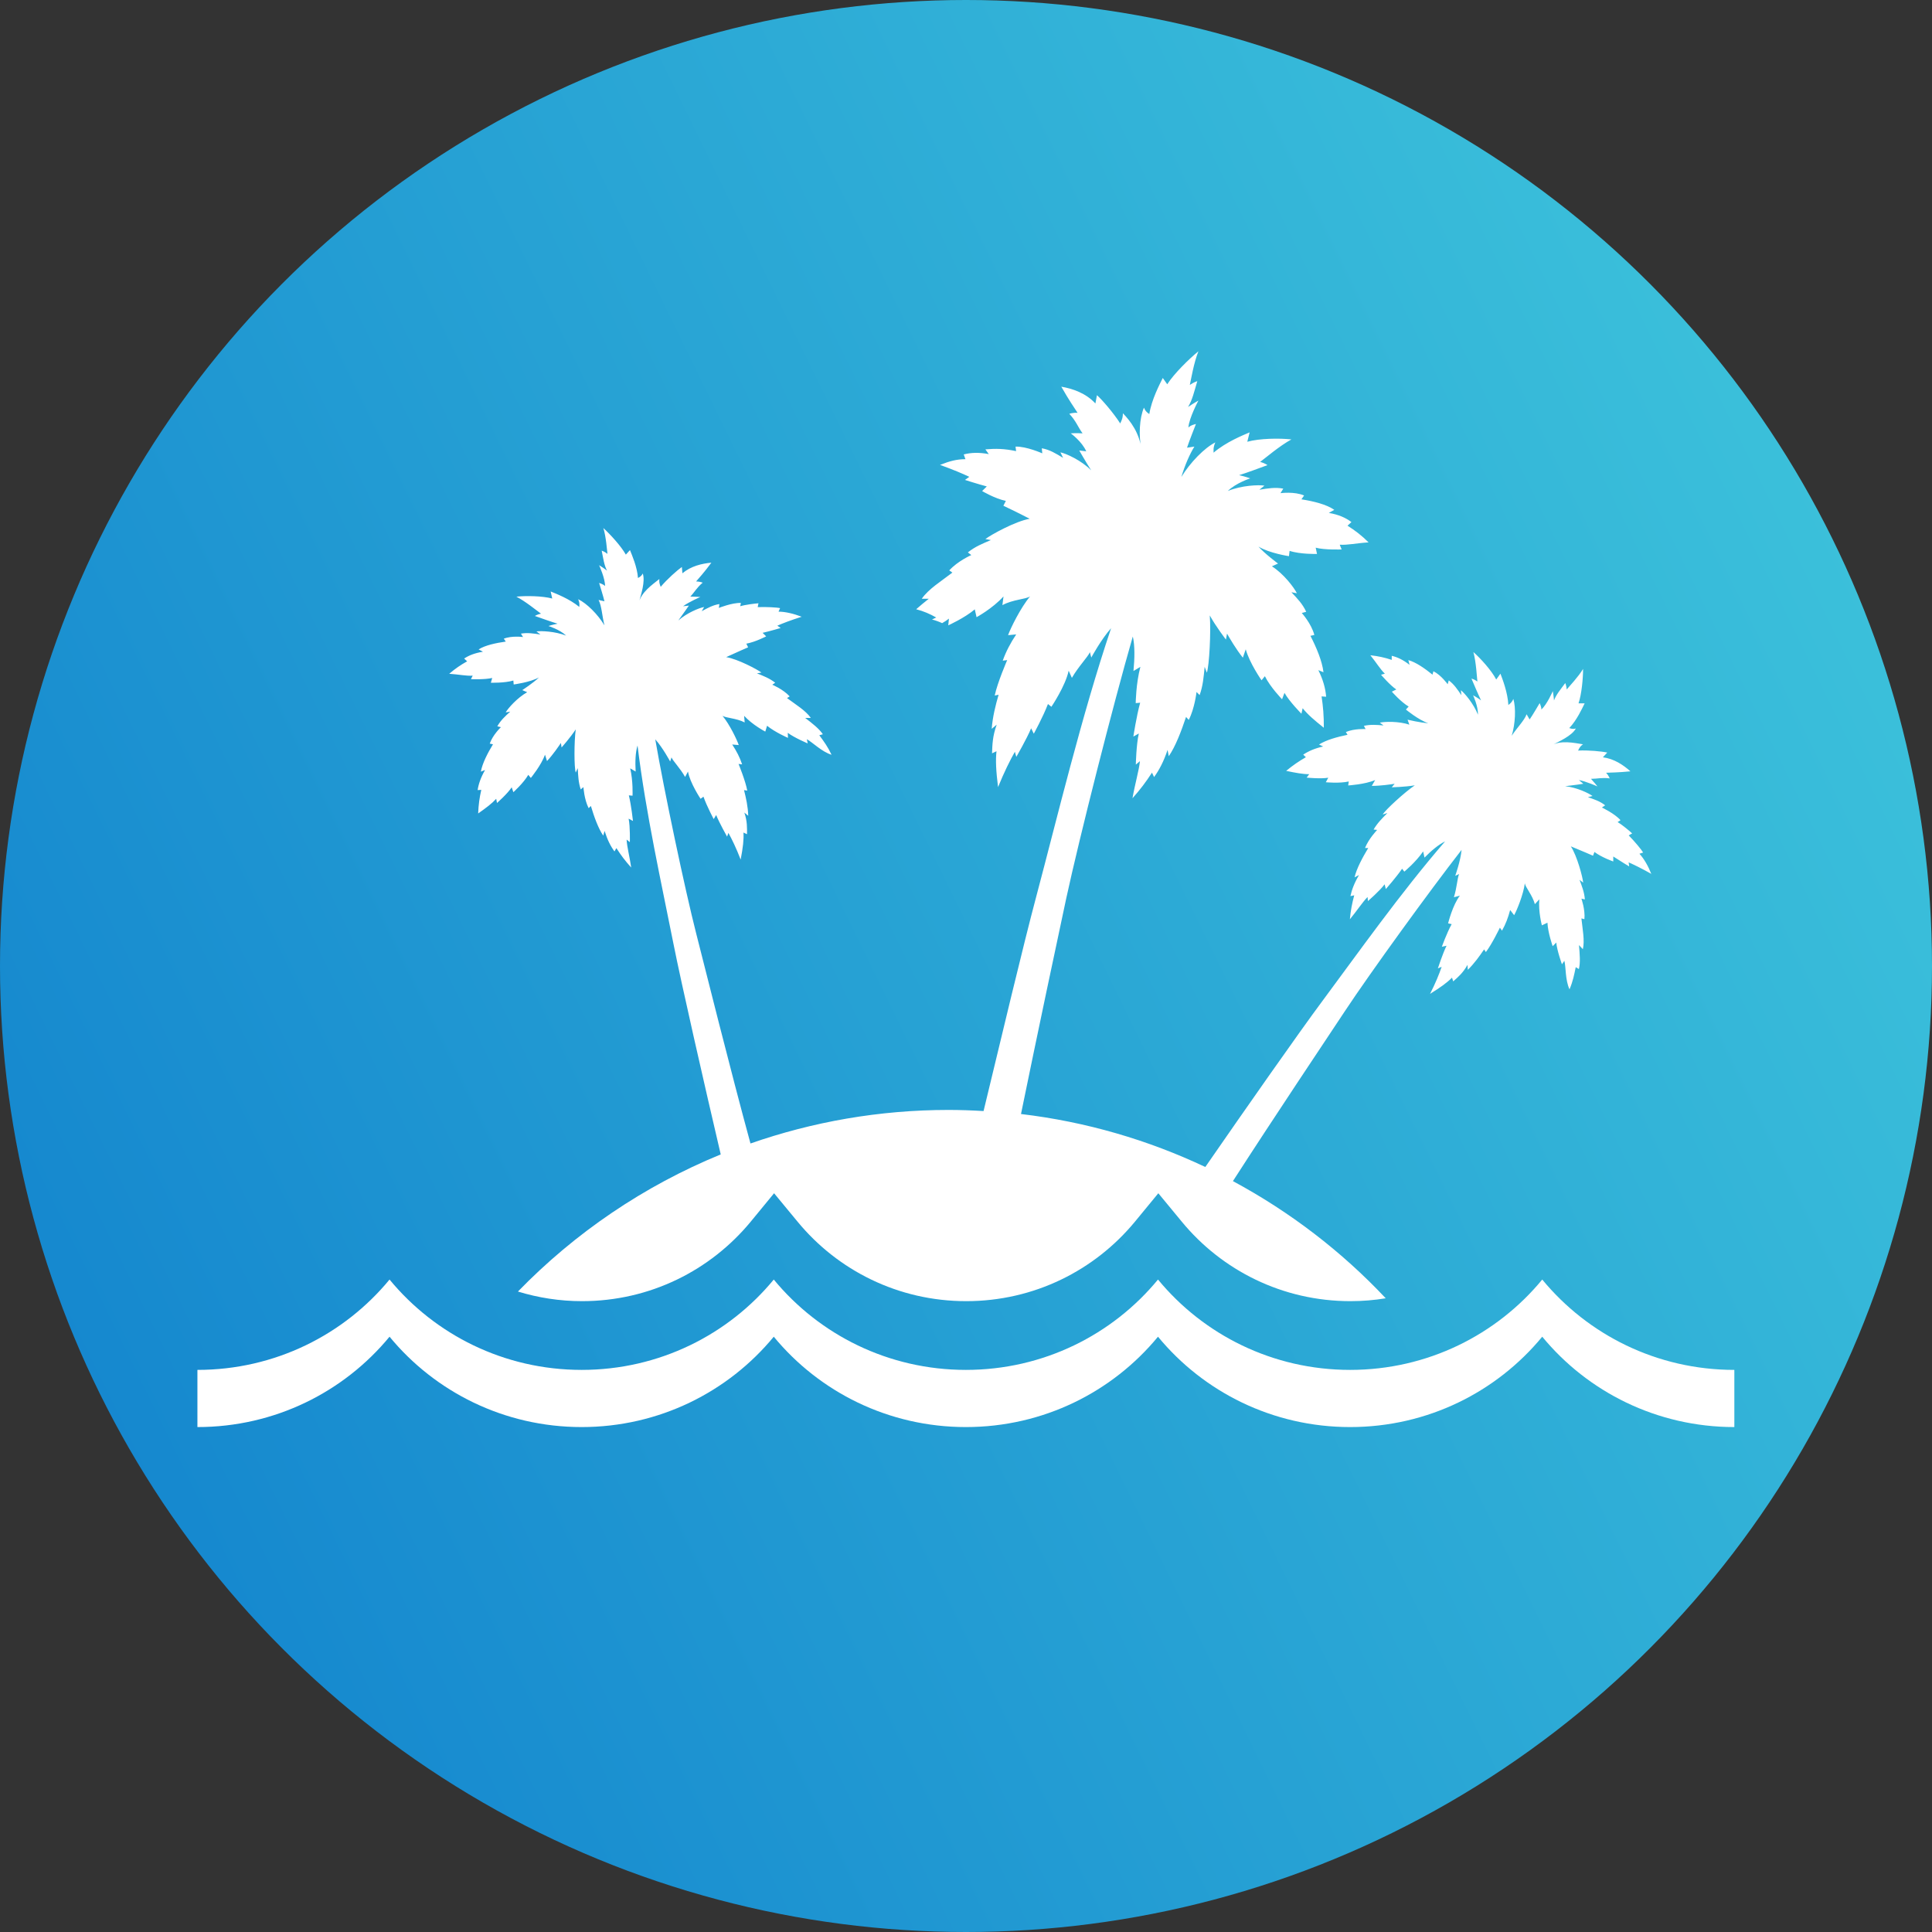
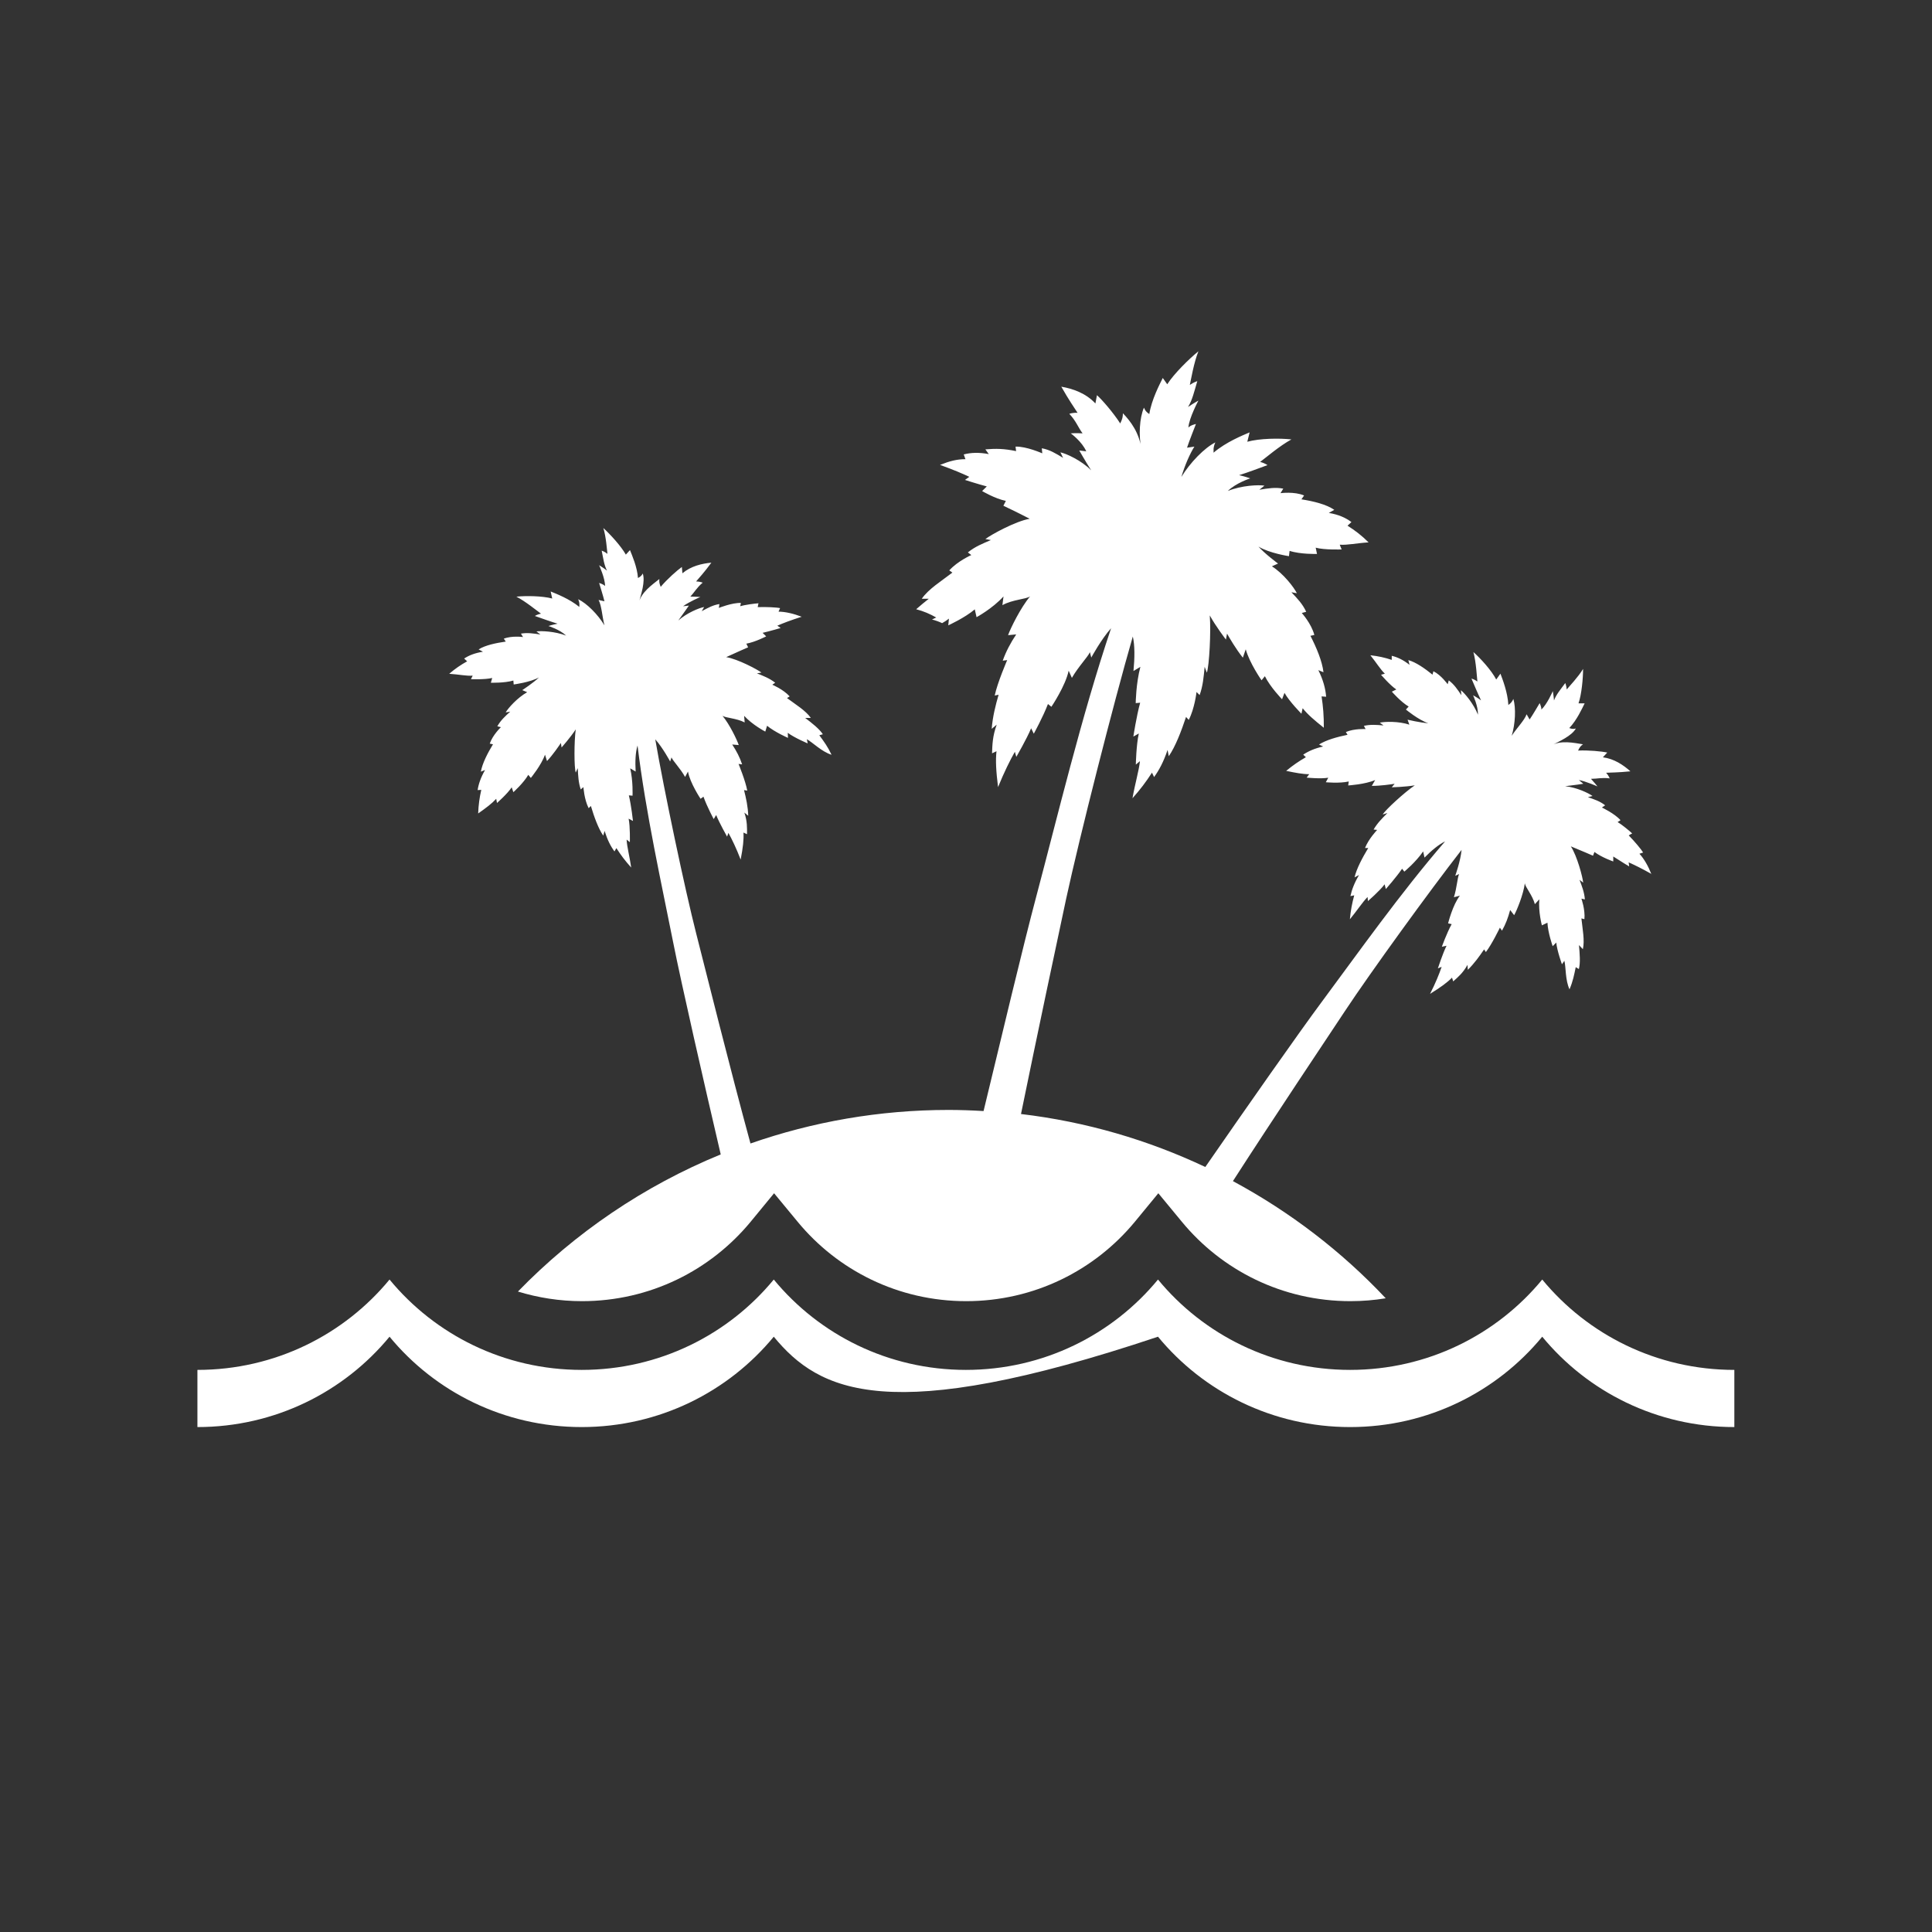
<svg xmlns="http://www.w3.org/2000/svg" width="88" height="88" viewBox="0 0 88 88" fill="none">
  <rect x="0" y="0" width="88" height="88" fill="#333333" stroke="none" />
-   <circle cx="44" cy="44" r="44" fill="url(#paint0_linear_6295_375)" />
  <g clip-path="url(#clip0_6295_375)">
-     <path d="M78.997 65.001C75.467 65.001 72.316 63.397 70.247 60.885C68.177 63.397 65.027 65.001 61.496 65.001C57.965 65.001 54.815 63.397 52.745 60.885C50.676 63.397 47.525 65.001 43.995 65.001C40.464 65.001 37.314 63.397 35.244 60.885C33.174 63.397 30.024 65.001 26.494 65.001C22.963 65.001 19.812 63.397 17.743 60.885C15.673 63.397 12.523 65.001 8.992 65.001V62.397C12.523 62.397 15.673 60.794 17.743 58.281C19.812 60.794 22.963 62.397 26.494 62.397C30.024 62.397 33.174 60.794 35.244 58.281C37.314 60.794 40.464 62.397 43.995 62.397C47.525 62.397 50.676 60.794 52.745 58.281C54.815 60.794 57.965 62.397 61.496 62.397C65.027 62.397 68.177 60.794 70.247 58.281C72.316 60.794 75.467 62.397 78.997 62.397V65.001Z" fill="white" />
+     <path d="M78.997 65.001C75.467 65.001 72.316 63.397 70.247 60.885C68.177 63.397 65.027 65.001 61.496 65.001C57.965 65.001 54.815 63.397 52.745 60.885C40.464 65.001 37.314 63.397 35.244 60.885C33.174 63.397 30.024 65.001 26.494 65.001C22.963 65.001 19.812 63.397 17.743 60.885C15.673 63.397 12.523 65.001 8.992 65.001V62.397C12.523 62.397 15.673 60.794 17.743 58.281C19.812 60.794 22.963 62.397 26.494 62.397C30.024 62.397 33.174 60.794 35.244 58.281C37.314 60.794 40.464 62.397 43.995 62.397C47.525 62.397 50.676 60.794 52.745 58.281C54.815 60.794 57.965 62.397 61.496 62.397C65.027 62.397 68.177 60.794 70.247 58.281C72.316 60.794 75.467 62.397 78.997 62.397V65.001Z" fill="white" />
    <path d="M75.217 39.812C75.08 39.46 74.887 39.118 74.674 38.887L74.842 38.831C74.776 38.711 74.451 38.319 74.187 38.053C74.233 38.017 74.289 37.992 74.344 37.962C74.233 37.856 73.878 37.56 73.68 37.444L73.812 37.359C73.548 37.057 72.965 36.781 72.965 36.781L73.112 36.681C72.879 36.495 72.625 36.414 72.326 36.309L72.539 36.258C72.366 36.128 71.808 35.861 71.291 35.811C71.697 35.766 72.118 35.7 72.118 35.7L71.915 35.53C72.249 35.59 72.762 35.821 72.762 35.821C72.762 35.821 72.625 35.645 72.468 35.474C72.762 35.474 72.955 35.409 73.32 35.454C73.32 35.454 73.274 35.329 73.157 35.198C73.36 35.188 73.705 35.188 74.263 35.133C73.939 34.841 73.518 34.56 73.01 34.494C73.102 34.394 73.097 34.404 73.208 34.278C72.965 34.223 72.336 34.163 71.879 34.188C71.955 34.027 71.991 33.987 72.102 33.901C71.702 33.841 71.078 33.69 70.601 33.982C71.032 33.766 71.59 33.519 71.778 33.183C71.666 33.208 71.615 33.208 71.478 33.163C71.828 32.796 72.072 32.253 72.178 32.037C72.041 32.037 72.016 32.037 71.899 32.037C72.041 31.625 72.107 30.901 72.107 30.469C71.884 30.841 71.484 31.253 71.362 31.404C71.347 31.228 71.296 31.112 71.296 31.112C71.088 31.393 70.875 31.645 70.783 31.906C70.763 31.67 70.728 31.479 70.728 31.479C70.728 31.479 70.464 32.092 70.205 32.318C70.22 32.203 70.129 32.027 70.129 32.027C70.129 32.027 69.794 32.6 69.672 32.771L69.535 32.534C69.434 32.816 69.089 33.157 68.856 33.514C69.023 32.962 69.054 32.248 68.932 31.836C68.871 31.961 68.841 32.007 68.704 32.112C68.673 31.529 68.435 30.931 68.343 30.685C68.247 30.821 68.232 30.841 68.151 30.951C67.938 30.539 67.44 29.991 67.111 29.7C67.237 30.162 67.268 30.826 67.293 31.042C67.151 30.936 67.024 30.911 67.024 30.911C67.156 31.223 67.334 31.64 67.461 31.901C67.273 31.76 67.096 31.67 67.096 31.67C67.096 31.67 67.329 32.152 67.319 32.554C67.121 32.052 66.715 31.575 66.543 31.439L66.563 31.665C66.38 31.393 66.228 31.167 65.99 30.991L65.939 31.167C65.939 31.167 65.645 30.75 65.29 30.574L65.249 30.73C64.894 30.444 64.493 30.162 64.148 30.067L64.204 30.283C63.91 30.052 63.646 29.931 63.392 29.871V30.057C63.073 29.951 62.779 29.886 62.418 29.846C62.702 30.197 62.865 30.479 63.078 30.685L62.905 30.735C62.905 30.735 63.316 31.218 63.6 31.404L63.397 31.504C63.397 31.504 63.803 31.971 64.163 32.183L64.037 32.318C64.037 32.318 64.61 32.796 65.056 32.941C64.696 32.921 64.113 32.781 64.113 32.781L64.194 33.007C63.707 32.846 63.073 32.866 62.849 32.916L63.017 33.042C62.692 33.017 62.428 32.992 62.124 33.062L62.2 33.208C62.2 33.208 61.688 33.178 61.302 33.343L61.378 33.469C60.912 33.565 60.415 33.7 60.08 33.911L60.267 34.002C59.887 34.087 59.598 34.213 59.359 34.374L59.481 34.489C59.167 34.67 58.893 34.856 58.583 35.112C59.025 35.203 59.334 35.263 59.633 35.263L59.517 35.419C59.517 35.419 60.151 35.484 60.501 35.424L60.389 35.63C60.389 35.63 61.008 35.691 61.434 35.595L61.409 35.776C61.409 35.776 62.17 35.731 62.636 35.53L62.484 35.796C62.89 35.796 63.357 35.726 63.524 35.7L63.392 35.861C63.392 35.861 64.001 35.846 64.442 35.771C63.976 36.087 63.103 36.887 62.981 37.098L63.194 37.032C62.941 37.289 62.733 37.495 62.565 37.786L62.728 37.801C62.728 37.801 62.337 38.208 62.175 38.625H62.322C62.053 39.073 61.789 39.565 61.698 39.962L61.901 39.857C61.688 40.219 61.571 40.53 61.51 40.817L61.683 40.781C61.586 41.143 61.52 41.475 61.485 41.872C61.81 41.48 62.058 41.093 62.291 40.857L62.307 41.043C62.307 41.043 62.834 40.59 63.068 40.279L63.123 40.495C63.123 40.495 63.595 39.962 63.864 39.57L63.965 39.701C63.965 39.701 64.488 39.269 64.823 38.781L64.884 39.063C65.193 38.746 65.533 38.465 65.822 38.324C63.778 40.691 61.845 43.425 60.232 45.596C59.167 47.028 56.742 50.491 54.9 53.155C52.303 51.928 49.477 51.094 46.505 50.742C47.21 47.295 48.204 42.596 48.564 40.927C49.168 38.138 50.71 32.062 51.598 28.991C51.694 29.398 51.684 29.981 51.628 30.564L51.943 30.373C51.74 31.137 51.73 32.027 51.73 32.027L51.933 32.007C51.765 32.615 51.623 33.55 51.623 33.55L51.872 33.409C51.755 33.911 51.735 34.826 51.735 34.826L51.923 34.67C51.877 35.102 51.699 35.696 51.583 36.359C51.933 35.967 52.202 35.61 52.471 35.193L52.567 35.394C52.795 35.082 53.003 34.69 53.181 34.158L53.236 34.444C53.541 34.002 53.805 33.308 54.023 32.655L54.145 32.791C54.282 32.529 54.368 32.213 54.423 31.966C54.479 31.71 54.5 31.519 54.5 31.519L54.642 31.66C54.794 31.233 54.824 30.846 54.87 30.373L54.971 30.64C55.078 30.328 55.164 28.77 55.103 28.031C55.377 28.529 55.839 29.132 55.839 29.132L55.89 28.861C55.996 29.047 56.295 29.564 56.61 29.956L56.742 29.574C56.914 30.203 57.462 30.986 57.462 30.986L57.614 30.8C57.858 31.298 58.396 31.851 58.396 31.851L58.507 31.559C58.725 31.951 59.278 32.509 59.278 32.509L59.334 32.258C59.567 32.549 59.862 32.801 60.298 33.148C60.303 32.62 60.267 32.188 60.196 31.72L60.404 31.735C60.374 31.358 60.267 30.966 60.049 30.524L60.283 30.62C60.222 30.107 59.963 29.499 59.689 28.961L59.867 28.921C59.725 28.393 59.294 27.921 59.294 27.921L59.496 27.866C59.329 27.504 59.096 27.267 58.822 26.976L59.07 27.021C58.943 26.76 58.467 26.132 57.934 25.795L58.213 25.669C58.213 25.669 57.619 25.232 57.32 24.895C57.807 25.197 58.71 25.333 58.71 25.333L58.74 25.091C59.222 25.252 59.988 25.232 59.988 25.232L59.928 24.946C60.328 25.056 61.109 25.026 61.109 25.026L61.023 24.81C61.383 24.835 61.784 24.74 62.337 24.704C62.018 24.388 61.723 24.162 61.378 23.945L61.556 23.78C61.297 23.584 60.973 23.438 60.526 23.363L60.775 23.222C60.41 22.971 59.826 22.83 59.278 22.744L59.4 22.569C58.959 22.378 58.325 22.463 58.325 22.463L58.451 22.257C58.096 22.187 57.761 22.242 57.361 22.307L57.594 22.121C57.33 22.076 56.559 22.106 55.925 22.363C56.3 21.996 56.945 21.79 56.945 21.79C56.945 21.79 56.721 21.704 56.438 21.644C56.793 21.533 57.325 21.337 57.731 21.186C57.731 21.186 57.609 21.091 57.396 21.041C57.624 20.875 58.284 20.307 58.822 20.015C58.284 19.955 57.376 19.965 56.813 20.121C56.858 19.945 56.864 19.91 56.919 19.694C56.615 19.825 55.854 20.126 55.276 20.619C55.276 20.548 55.276 20.498 55.276 20.448C55.286 20.342 55.306 20.267 55.357 20.151C54.865 20.397 54.211 21.066 53.81 21.724C53.972 21.181 54.195 20.674 54.403 20.342L54.068 20.392C54.15 20.131 54.474 19.312 54.474 19.312C54.474 19.312 54.231 19.362 54.129 19.473C54.165 19.025 54.586 18.247 54.586 18.247C54.586 18.247 54.363 18.367 54.114 18.538C54.307 18.231 54.403 17.809 54.535 17.362C54.535 17.362 54.383 17.402 54.195 17.533C54.251 17.287 54.373 16.533 54.586 16C54.15 16.357 53.475 17.02 53.166 17.503C53.084 17.382 53.064 17.362 52.963 17.216C52.821 17.503 52.455 18.196 52.349 18.86C52.197 18.754 52.166 18.704 52.105 18.568C51.902 19.041 51.857 19.84 51.989 20.453C51.897 19.724 51.502 19.191 51.147 18.824C51.141 19.005 51.126 19.076 51.025 19.287C50.715 18.804 50.198 18.206 49.965 18C49.924 18.216 49.929 18.196 49.894 18.377C49.462 17.91 48.869 17.704 48.341 17.613C48.691 18.231 48.94 18.583 49.082 18.804C48.864 18.789 48.706 18.849 48.706 18.849C49.021 19.186 49.092 19.443 49.31 19.739C49.021 19.719 48.772 19.739 48.772 19.739C48.772 19.739 49.285 20.111 49.477 20.558L49.158 20.518C49.158 20.518 49.427 20.991 49.701 21.423C49.249 20.965 48.564 20.659 48.301 20.604L48.422 20.855C48.088 20.654 47.814 20.483 47.453 20.418L47.474 20.649C47.474 20.649 46.753 20.327 46.256 20.342L46.282 20.548C45.739 20.433 45.358 20.428 44.882 20.468L45.039 20.684C44.592 20.599 44.227 20.613 43.897 20.699L43.974 20.915C43.588 20.915 43.258 21 42.817 21.176C43.446 21.403 43.831 21.568 44.151 21.719L43.953 21.86C43.953 21.86 44.547 22.051 44.947 22.156L44.734 22.367C44.734 22.367 45.318 22.714 45.815 22.815L45.703 23.036C45.703 23.036 46.383 23.358 46.901 23.629C46.256 23.739 45.125 24.363 44.882 24.554L45.135 24.599C44.745 24.765 44.415 24.895 44.085 25.162L44.242 25.282C44.242 25.282 43.623 25.554 43.238 25.981L43.38 26.081C42.873 26.473 42.294 26.825 41.985 27.273H42.304C42.107 27.433 41.909 27.589 41.731 27.75C42.086 27.845 42.35 27.961 42.644 28.127L42.452 28.217C42.624 28.263 42.776 28.318 42.913 28.383C43.03 28.318 43.136 28.247 43.223 28.177L43.192 28.484C43.192 28.484 43.948 28.142 44.4 27.755L44.481 28.112C44.481 28.112 45.206 27.72 45.708 27.167L45.658 27.564C46.13 27.303 46.738 27.298 46.921 27.162C46.485 27.68 46.028 28.619 45.916 28.931L46.287 28.896C46.023 29.293 45.825 29.67 45.673 30.092L45.876 30.067C45.876 30.067 45.429 31.097 45.308 31.68L45.485 31.645C45.348 32.112 45.211 32.66 45.171 33.198L45.399 33.007C45.206 33.535 45.201 33.926 45.186 34.313L45.389 34.218C45.343 34.64 45.368 35.112 45.46 35.851C45.734 35.178 46.008 34.625 46.226 34.243L46.292 34.474C46.292 34.474 46.769 33.65 46.967 33.173L47.088 33.419C47.088 33.419 47.509 32.655 47.733 32.067L47.89 32.193C47.89 32.193 48.534 31.238 48.676 30.549L48.823 30.876C49.117 30.363 49.544 29.931 49.645 29.705L49.706 29.951C49.706 29.951 50.162 29.112 50.609 28.614C49.264 32.605 48.148 37.273 47.205 40.817C46.596 43.098 45.607 47.275 44.8 50.607C44.273 50.576 43.745 50.556 43.208 50.556C40.042 50.556 37.008 51.099 34.183 52.084C33.31 48.893 32.057 43.877 31.712 42.525C31.195 40.5 30.246 35.997 29.846 33.675C30.186 34.052 30.525 34.685 30.525 34.685L30.586 34.499C30.657 34.67 30.987 34.997 31.205 35.389L31.337 35.143C31.428 35.665 31.91 36.384 31.91 36.384L32.042 36.288C32.2 36.736 32.509 37.309 32.509 37.309L32.62 37.123C32.763 37.48 33.118 38.108 33.118 38.108L33.178 37.937C33.341 38.228 33.539 38.641 33.736 39.153C33.843 38.595 33.884 38.239 33.863 37.922L34.026 37.997C34.026 37.706 34.041 37.409 33.904 37.012L34.081 37.158C34.071 36.756 33.98 36.339 33.889 35.987L34.036 36.012C33.96 35.575 33.64 34.796 33.64 34.796L33.803 34.816C33.696 34.494 33.549 34.213 33.351 33.911L33.65 33.937C33.569 33.7 33.234 32.992 32.905 32.6C33.047 32.705 33.544 32.71 33.919 32.906L33.894 32.605C34.284 33.027 34.858 33.323 34.858 33.323L34.939 33.057C35.294 33.349 35.892 33.61 35.892 33.61L35.882 33.379C36.182 33.605 36.79 33.861 36.79 33.861L36.75 33.67C37.024 33.821 37.425 34.238 37.876 34.379C37.703 34.012 37.541 33.791 37.318 33.489L37.48 33.444C37.318 33.198 36.998 32.947 36.674 32.7H36.932C36.699 32.364 36.242 32.092 35.847 31.796L35.969 31.72C35.669 31.393 35.177 31.188 35.177 31.188L35.309 31.097C35.05 30.896 34.792 30.796 34.477 30.67L34.685 30.635C34.492 30.489 33.6 30.017 33.077 29.931C33.508 29.73 34.076 29.484 34.076 29.484L33.995 29.318C34.406 29.243 34.898 28.986 34.898 28.986L34.736 28.825C35.066 28.75 35.558 28.604 35.558 28.604L35.406 28.499C35.674 28.383 35.994 28.258 36.516 28.092C36.161 27.956 35.776 27.86 35.461 27.86L35.532 27.7C35.395 27.665 34.888 27.639 34.513 27.654C34.518 27.599 34.538 27.539 34.548 27.479C34.396 27.489 33.934 27.544 33.716 27.614L33.747 27.463C33.346 27.448 32.742 27.69 32.742 27.69L32.768 27.514C32.473 27.559 32.24 27.69 31.961 27.84L32.073 27.649C31.855 27.685 31.286 27.916 30.896 28.263C31.134 27.936 31.378 27.584 31.378 27.584L31.114 27.614C31.383 27.413 31.9 27.192 31.9 27.192C31.9 27.192 31.677 27.177 31.444 27.172C31.646 26.961 31.728 26.775 32.007 26.539C32.007 26.539 31.885 26.488 31.707 26.483C31.839 26.328 32.073 26.076 32.402 25.629C31.966 25.669 31.474 25.785 31.083 26.112C31.068 25.976 31.073 25.986 31.058 25.825C30.855 25.966 30.383 26.383 30.094 26.73C30.028 26.564 30.023 26.514 30.033 26.373C29.719 26.629 29.181 26.976 29.075 27.524C29.206 27.061 29.399 26.488 29.277 26.122C29.222 26.222 29.186 26.257 29.059 26.328C29.024 25.825 28.785 25.282 28.694 25.056C28.603 25.157 28.588 25.177 28.506 25.262C28.293 24.88 27.801 24.343 27.482 24.051C27.609 24.463 27.644 25.041 27.669 25.227C27.527 25.116 27.406 25.081 27.406 25.081C27.477 25.428 27.517 25.75 27.649 25.991C27.461 25.845 27.289 25.745 27.289 25.745C27.289 25.745 27.568 26.353 27.558 26.695C27.482 26.604 27.289 26.554 27.289 26.554C27.289 26.554 27.487 27.187 27.532 27.388L27.264 27.328C27.406 27.589 27.426 28.077 27.532 28.484C27.233 27.986 26.726 27.479 26.335 27.293C26.386 27.423 26.401 27.479 26.386 27.644C25.934 27.273 25.326 27.041 25.082 26.941C25.118 27.102 25.123 27.127 25.153 27.262C24.702 27.142 23.961 27.132 23.52 27.177C23.946 27.398 24.463 27.825 24.641 27.951C24.468 27.986 24.362 28.056 24.362 28.056C24.687 28.172 25.113 28.323 25.397 28.408C25.163 28.453 24.981 28.514 24.981 28.514C24.981 28.514 25.498 28.675 25.787 28.951C25.28 28.755 24.651 28.73 24.433 28.76L24.616 28.901C24.291 28.851 24.022 28.81 23.728 28.861L23.824 29.016C23.824 29.016 23.312 28.946 22.947 29.092L23.038 29.223C22.587 29.288 22.105 29.388 21.8 29.579L21.998 29.685C21.628 29.745 21.359 29.851 21.141 29.996L21.278 30.122C20.988 30.283 20.735 30.454 20.461 30.69C20.912 30.72 21.237 30.796 21.531 30.775L21.45 30.936C21.45 30.936 22.089 30.961 22.419 30.881L22.358 31.097C22.358 31.097 22.982 31.117 23.383 30.997L23.398 31.177C23.398 31.177 24.139 31.082 24.55 30.856C24.291 31.107 23.789 31.434 23.789 31.434L24.012 31.529C23.566 31.78 23.145 32.253 23.033 32.449L23.241 32.414C23.002 32.63 22.805 32.811 22.652 33.082L22.815 33.122C22.815 33.122 22.444 33.474 22.307 33.871L22.455 33.901C22.211 34.303 21.973 34.761 21.902 35.148L22.094 35.072C21.902 35.409 21.8 35.7 21.755 35.987L21.922 35.977C21.841 36.329 21.795 36.655 21.78 37.052C22.15 36.791 22.399 36.605 22.602 36.384L22.637 36.575C22.637 36.575 23.114 36.158 23.307 35.861L23.383 36.083C23.383 36.083 23.845 35.67 24.063 35.293L24.179 35.434C24.179 35.434 24.661 34.846 24.824 34.374L24.915 34.665C25.189 34.374 25.453 33.982 25.549 33.841L25.579 34.047C25.579 34.047 25.98 33.595 26.224 33.223C26.148 33.781 26.148 34.957 26.224 35.188L26.315 34.987C26.335 35.344 26.345 35.64 26.452 35.957L26.574 35.851C26.574 35.851 26.609 36.414 26.812 36.811L26.914 36.711C27.061 37.203 27.248 37.726 27.477 38.063L27.538 37.846C27.664 38.248 27.811 38.545 27.989 38.781L28.075 38.63C28.278 38.947 28.481 39.218 28.75 39.515C28.679 39.012 28.557 38.57 28.542 38.243L28.689 38.359C28.689 38.359 28.709 37.666 28.633 37.289L28.831 37.394C28.831 37.394 28.755 36.685 28.643 36.228L28.811 36.243C28.811 36.243 28.841 35.57 28.704 34.997L28.953 35.143C28.927 34.7 28.943 34.263 29.039 33.957C29.415 37.047 30.145 40.309 30.668 42.953C31.038 44.817 32.078 49.375 32.828 52.582C29.323 54.019 26.183 56.16 23.591 58.828C24.514 59.11 25.493 59.266 26.508 59.266C29.612 59.266 32.367 57.859 34.193 55.647L35.258 54.351L36.329 55.647C38.15 57.859 40.91 59.266 44.009 59.266C47.108 59.266 49.868 57.859 51.694 55.647L52.76 54.351L53.83 55.647C55.651 57.859 58.411 59.266 61.51 59.266C62.058 59.266 62.596 59.221 63.118 59.135C61.115 57.004 58.761 55.2 56.158 53.798C57.949 51.014 60.531 47.154 61.257 46.058C62.413 44.309 65.122 40.57 66.573 38.711C66.527 39.213 66.284 39.892 66.284 39.892L66.461 39.812C66.38 39.977 66.36 40.44 66.223 40.867L66.497 40.797C66.167 41.214 65.959 42.058 65.959 42.058L66.121 42.093C65.893 42.51 65.675 43.123 65.675 43.123L65.888 43.078C65.716 43.425 65.493 44.108 65.493 44.108L65.665 44.038C65.558 44.355 65.386 44.782 65.137 45.269C65.624 44.968 65.913 44.757 66.137 44.531L66.192 44.701C66.411 44.505 66.639 44.315 66.842 43.948L66.857 44.174C67.146 43.892 67.395 43.545 67.598 43.244L67.679 43.365C67.953 43.013 68.318 42.254 68.318 42.254L68.414 42.39C68.582 42.093 68.693 41.797 68.785 41.45L68.967 41.686C69.089 41.47 69.388 40.746 69.454 40.234C69.475 40.41 69.804 40.776 69.911 41.184L70.114 40.962C70.063 41.53 70.231 42.148 70.231 42.148L70.484 42.028C70.504 42.48 70.722 43.098 70.722 43.098L70.885 42.932C70.92 43.299 71.144 43.922 71.144 43.922L71.255 43.762C71.331 44.063 71.291 44.636 71.489 45.063C71.646 44.691 71.697 44.42 71.773 44.053L71.915 44.139C71.991 43.852 71.955 43.45 71.92 43.048L72.097 43.234C72.189 42.837 72.082 42.324 72.031 41.832L72.168 41.867C72.209 41.43 72.031 40.932 72.031 40.932L72.189 40.967C72.163 40.641 72.062 40.384 71.945 40.073L72.112 40.203C72.092 39.967 71.839 38.992 71.549 38.55C71.996 38.731 72.559 38.977 72.559 38.977L72.625 38.806C72.96 39.058 73.482 39.239 73.482 39.239V39.012C73.771 39.203 74.208 39.465 74.208 39.465L74.182 39.279C74.451 39.399 74.755 39.545 75.237 39.816L75.217 39.812Z" fill="white" />
  </g>
  <defs>
    <linearGradient id="paint0_linear_6295_375" x1="-18.288" y1="79.323" x2="217.279" y2="-35.79" gradientUnits="userSpaceOnUse">
      <stop stop-color="#0A77CB" />
      <stop offset="0.57" stop-color="#49D5DF" />
    </linearGradient>
    <clipPath id="clip0_6295_375">
      <rect width="70" height="49" fill="white" transform="translate(9 16)" />
    </clipPath>
  </defs>
</svg>